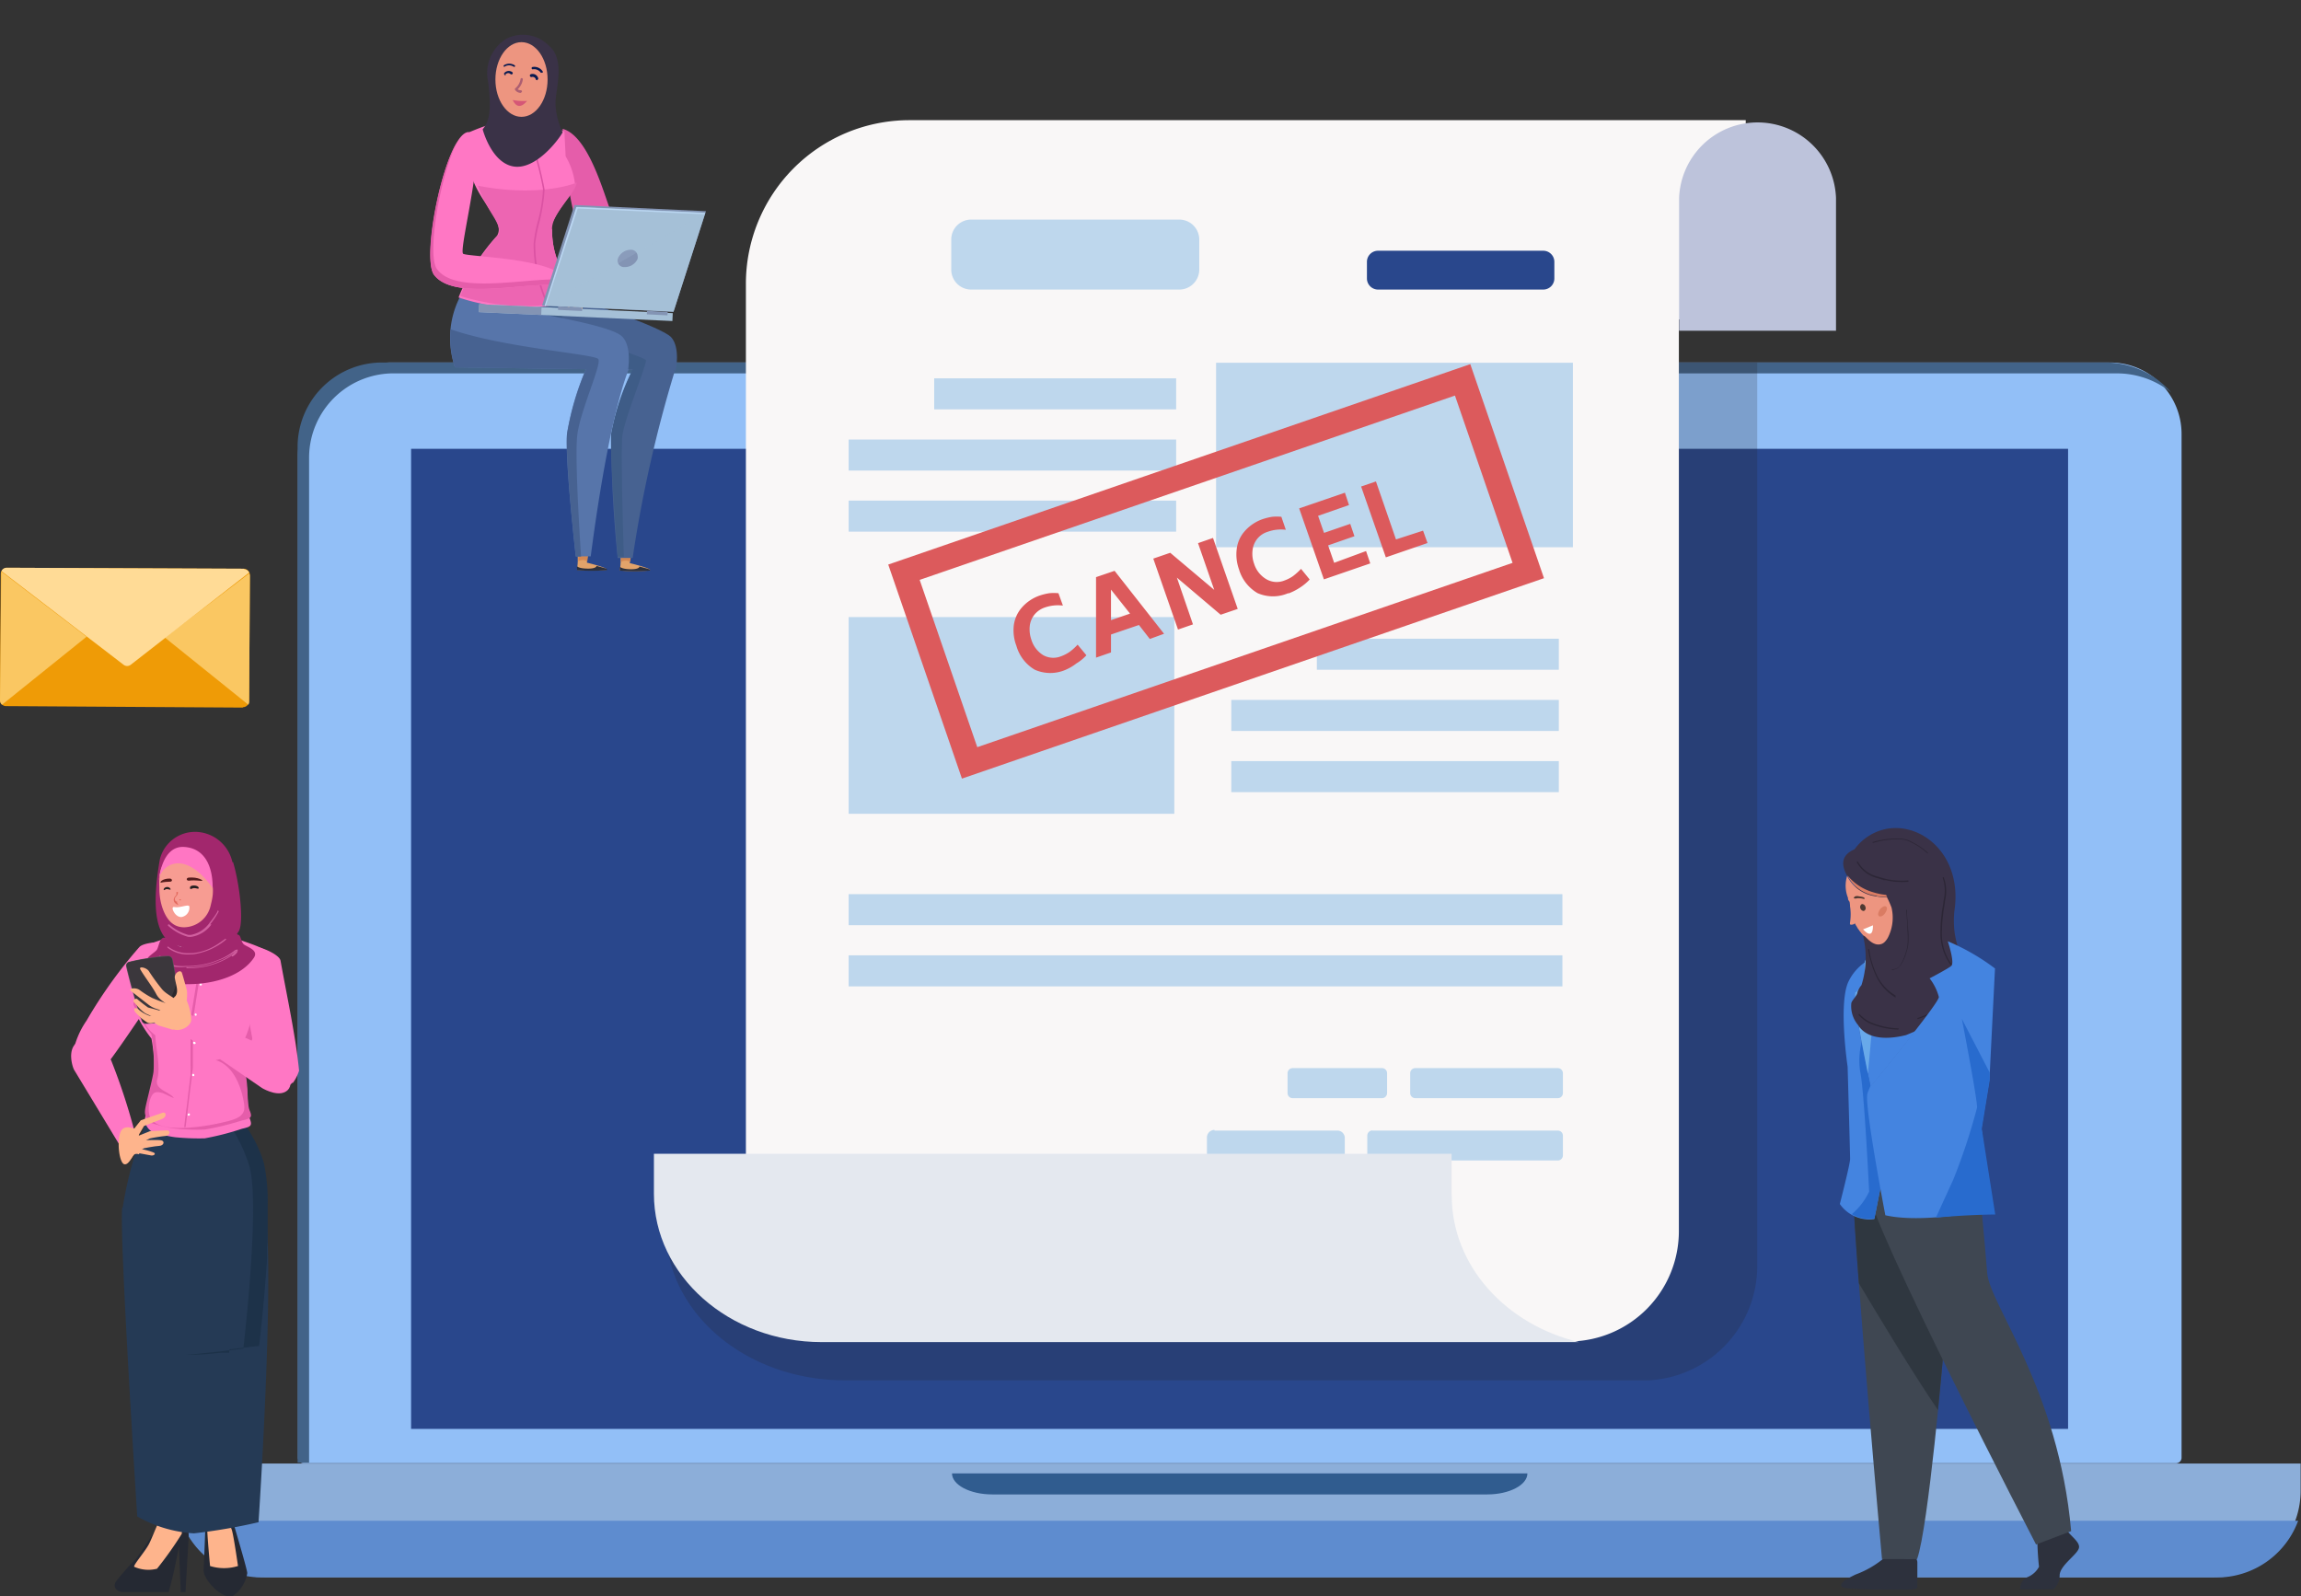
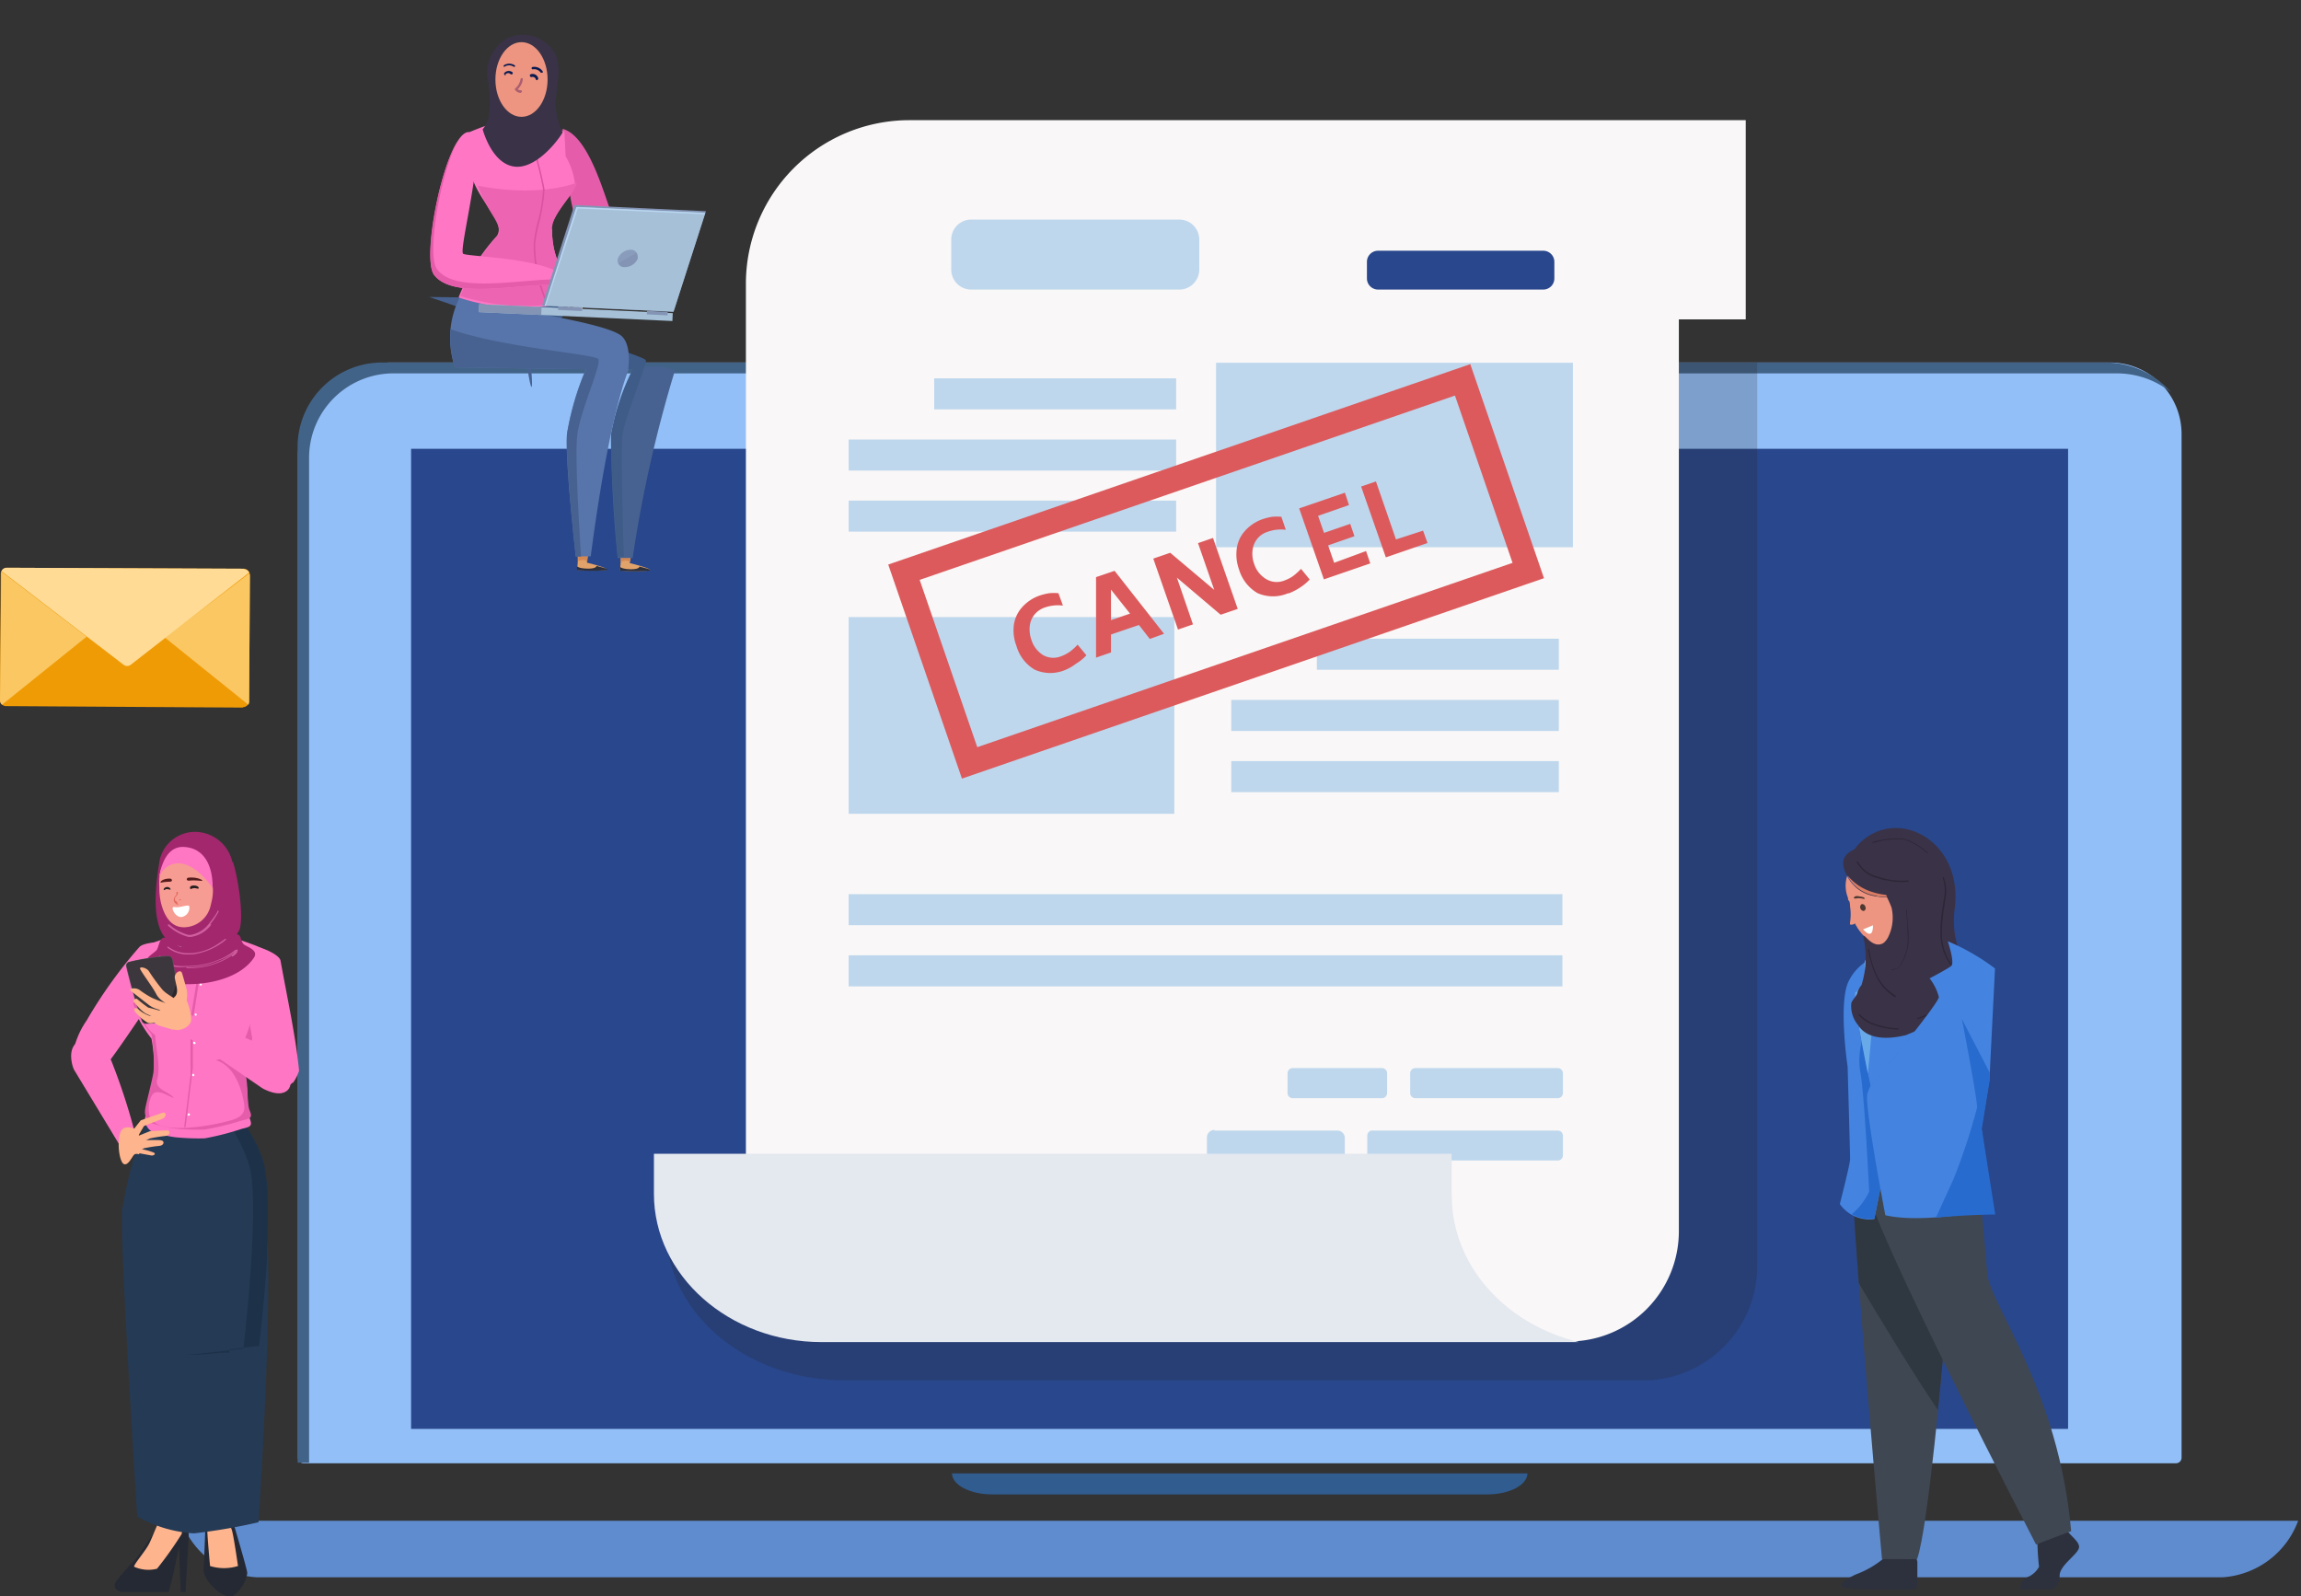
<svg xmlns="http://www.w3.org/2000/svg" id="Group_44425" data-name="Group 44425" viewBox="0 0 186.11 129.12">
  <rect x="0" y="0" width="186.11" height="129.12" fill="#333333" stroke="none" />
  <defs>
    <style>.cls-1,.cls-27{fill:none;}.cls-2{clip-path:url(#clip-path);}.cls-3{fill:#92bff7;}.cls-4{fill:#29478c;}.cls-5{fill:#426388;}.cls-6{fill:#8caed9;}.cls-7{fill:#305c8f;}.cls-8{fill:#5e8ccf;}.cls-9{opacity:0.2;}.cls-10{clip-path:url(#clip-path-2);}.cls-11{fill:#231f20;}.cls-12{fill:#f9f7f7;}.cls-13{fill:#bed7ed;}.cls-14{fill:#e4e8ef;}.cls-15{fill:#bdc3db;}.cls-16{fill:#da8642;}.cls-17{fill:#ef9b06;}.cls-18{fill:#fac762;}.cls-19{fill:#ffdb96;}.cls-20{fill:#2d313d;}.cls-21{fill:#3f4752;}.cls-22{fill:#2f3740;}.cls-23{fill:#4484e0;}.cls-24{fill:#286bce;}.cls-25{fill:#68a9ea;}.cls-26{fill:#dc5a5c;}.cls-27{stroke:#dc5a5c;stroke-width:2px;}.cls-28,.cls-64{fill:#3a3247;}.cls-29{fill:#ed9580;}.cls-30{fill:#da7c63;}.cls-31{fill:#2c2636;}.cls-32{fill:#fff;}.cls-33{fill:#4d3932;}.cls-34{fill:#feb48c;}.cls-35{fill:#252933;}.cls-36{fill:#ff77c4;}.cls-37{fill:#253a55;}.cls-38{fill:#1d3249;}.cls-39{fill:#e55daa;}.cls-40{fill:#ecf4f8;}.cls-41{fill:#a2276d;}.cls-42{fill:#d15f9f;}.cls-43{fill:#f79c92;}.cls-44{fill:#541c1c;}.cls-45{fill:#e2695d;}.cls-46{fill:#ff76c3;}.cls-47{fill:#565457;}.cls-48{fill:#3b373c;}.cls-49{fill:#2b282d;}.cls-50{fill:#fdc596;}.cls-51{fill:#e2a36a;}.cls-52{fill:#d38753;}.cls-53{fill:#476291;}.cls-54{fill:#3e5c87;}.cls-55{fill:#5775aa;}.cls-56{fill:#ed65b2;}.cls-57{fill:#db52a3;}.cls-58{fill:#f4be84;}.cls-59{fill:#8394b4;}.cls-60{fill:#a5c0d7;}.cls-61{clip-path:url(#clip-path-3);}.cls-62{fill:#bad6f2;}.cls-63{fill:#f6f7f4;}.cls-64,.cls-68{fill-rule:evenodd;}.cls-65{clip-path:url(#clip-path-4);}.cls-66{fill:#081a51;}.cls-67{fill:#ac5e71;}.cls-68{fill:#d55776;}</style>
    <clipPath id="clip-path">
      <rect class="cls-1" width="186.11" height="129.12" />
    </clipPath>
    <clipPath id="clip-path-2">
      <rect class="cls-1" x="53.88" y="29.32" width="88.26" height="82.32" />
    </clipPath>
    <clipPath id="clip-path-3">
      <rect class="cls-1" x="44.09" y="16.75" width="12.96" height="7.98" />
    </clipPath>
    <clipPath id="clip-path-4">
      <rect class="cls-1" x="40.74" y="5.14" width="3.14" height="3.43" />
    </clipPath>
  </defs>
  <g class="cls-2">
    <g id="Group_44424" data-name="Group 44424">
      <g id="Group_44423" data-name="Group 44423">
        <g id="Group_44640" data-name="Group 44640">
          <path id="Path_587384" data-name="Path 587384" class="cls-3" d="M170.67,29.32h-139a7.57,7.57,0,0,0-7.57,7.58v81a.45.45,0,0,0,.45.45H176a.45.45,0,0,0,.45-.45h0V35.1a5.78,5.78,0,0,0-5.78-5.78h0" />
          <rect id="Rectangle_21553" data-name="Rectangle 21553" class="cls-4" x="33.25" y="36.3" width="134.02" height="79.27" />
          <path id="Path_587385" data-name="Path 587385" class="cls-5" d="M25,36.91a6.83,6.83,0,0,1,7-6.71H171.18a7,7,0,0,1,4.44,1.55,7.05,7.05,0,0,0-5.35-2.43H31A6.84,6.84,0,0,0,24.07,36v82.3H25Z" />
-           <path id="Path_587386" data-name="Path 587386" class="cls-6" d="M14.42,118.4v2.22a7,7,0,0,0,7,6.95H179.08a7,7,0,0,0,7-7v-2.2H14.48a.06.06,0,0,0-.06.06h0" />
          <path id="Path_587387" data-name="Path 587387" class="cls-7" d="M123.53,119.17H77c0,.93,1.46,1.7,3.25,1.7h40.05c1.79,0,3.24-.77,3.24-1.7" />
          <path id="Path_587388" data-name="Path 587388" class="cls-8" d="M14.65,123a6.92,6.92,0,0,0,6.07,4.57l.29,0h158.5l.29,0a7,7,0,0,0,6.08-4.57Z" />
          <g id="Group_44415" data-name="Group 44415" class="cls-9">
            <g id="Group_44414" data-name="Group 44414">
              <g class="cls-10">
                <g id="Group_44413" data-name="Group 44413">
                  <path id="Path_587389" data-name="Path 587389" class="cls-11" d="M68.32,111.64h65.22l-.12,0a9.27,9.27,0,0,0,8.71-9.14V29.32H61.8V96.13H53.88v3.3c0,6.74,6.46,12.21,14.44,12.21" />
                </g>
              </g>
            </g>
          </g>
          <path id="Path_587390" data-name="Path 587390" class="cls-12" d="M141.2,9.72H73.47A13.23,13.23,0,0,0,60.33,23V97a11.44,11.44,0,0,0,11.36,11.5h55.23a8.92,8.92,0,0,0,8.87-9V25.83h5.41Z" />
          <rect id="Rectangle_21555" data-name="Rectangle 21555" class="cls-13" x="98.36" y="29.34" width="28.86" height="14.92" />
          <rect id="Rectangle_21556" data-name="Rectangle 21556" class="cls-13" x="68.64" y="49.91" width="26.34" height="15.91" />
          <rect id="Rectangle_21557" data-name="Rectangle 21557" class="cls-13" x="75.56" y="30.6" width="19.57" height="2.51" />
          <rect id="Rectangle_21558" data-name="Rectangle 21558" class="cls-13" x="68.64" y="35.55" width="26.49" height="2.51" />
          <rect id="Rectangle_21559" data-name="Rectangle 21559" class="cls-13" x="68.64" y="40.49" width="26.49" height="2.51" />
          <rect id="Rectangle_21560" data-name="Rectangle 21560" class="cls-13" x="106.51" y="51.66" width="19.57" height="2.51" />
          <rect id="Rectangle_21561" data-name="Rectangle 21561" class="cls-13" x="99.59" y="56.61" width="26.49" height="2.51" />
          <rect id="Rectangle_21562" data-name="Rectangle 21562" class="cls-13" x="99.59" y="61.56" width="26.49" height="2.51" />
          <rect id="Rectangle_21563" data-name="Rectangle 21563" class="cls-13" x="68.64" y="72.32" width="57.73" height="2.51" />
          <rect id="Rectangle_21564" data-name="Rectangle 21564" class="cls-13" x="68.64" y="77.27" width="57.73" height="2.51" />
          <path id="Path_587391" data-name="Path 587391" class="cls-13" d="M114.48,86.39H126a.41.41,0,0,1,.41.42h0V88.4a.41.41,0,0,1-.41.42H114.48a.41.41,0,0,1-.42-.41h0V86.81a.41.41,0,0,1,.41-.42h0" />
          <path id="Path_587392" data-name="Path 587392" class="cls-13" d="M104.56,86.39h7.22a.41.41,0,0,1,.41.42v1.6a.41.41,0,0,1-.41.41h-7.22a.41.41,0,0,1-.42-.41h0v-1.6a.42.42,0,0,1,.41-.42h0" />
          <path id="Path_587393" data-name="Path 587393" class="cls-13" d="M111,91.44h15a.41.41,0,0,1,.41.41h0v1.59a.41.41,0,0,1-.41.42H111a.41.41,0,0,1-.41-.42h0V91.85a.42.42,0,0,1,.42-.42h0" />
          <path id="Path_587394" data-name="Path 587394" class="cls-13" d="M98.23,91.44h9.93a.6.6,0,0,1,.61.6h0v1.21a.61.61,0,0,1-.61.61H98.23a.61.61,0,0,1-.61-.61h0V92a.61.61,0,0,1,.61-.61h0" />
          <path id="Path_587395" data-name="Path 587395" class="cls-14" d="M117.41,96.64V93.32H52.89v3.23c0,6.6,6.07,12,13.56,12h61.27c-5.93-1.41-10.3-6.18-10.3-11.86" />
-           <path id="Path_587396" data-name="Path 587396" class="cls-15" d="M148.5,16a6.35,6.35,0,0,0-12.69,0V26.75H148.5Z" />
          <path id="Path_587397" data-name="Path 587397" class="cls-4" d="M124.82,23.42H111.46a.9.9,0,0,1-.9-.9h0V21.18a.9.9,0,0,1,.9-.9h13.36a.9.9,0,0,1,.9.9h0v1.34a.9.9,0,0,1-.9.9h0" />
          <path id="Path_587398" data-name="Path 587398" class="cls-13" d="M95.41,23.42H78.55a1.61,1.61,0,0,1-1.61-1.61h0V19.37a1.61,1.61,0,0,1,1.61-1.61H95.41A1.62,1.62,0,0,1,97,19.37h0v2.44a1.62,1.62,0,0,1-1.62,1.61h0" />
          <path id="Path_587408" data-name="Path 587408" class="cls-16" d="M6.86,51.39l.54.43,2.74,2,2.86-2,.34-.42,2.12,1.65-4.94,2.75L5.67,52.29Z" />
          <path id="Path_587409" data-name="Path 587409" class="cls-17" d="M19.65,57.23.49,57.11a.49.49,0,0,1-.49-.5l.06-10.2a.5.5,0,0,1,.5-.49L19.72,46a.51.51,0,0,1,.49.5l-.06,10.2a.51.51,0,0,1-.5.5" />
          <path id="Path_587410" data-name="Path 587410" class="cls-18" d="M.1,46.22l0,.11s0,.06,0,.08L0,56.61A.51.51,0,0,0,.16,57L7,51.5Z" />
          <path id="Path_587411" data-name="Path 587411" class="cls-18" d="M13.34,51.57,20.09,57a.51.51,0,0,0,.06-.21l.06-10.2a.54.54,0,0,0-.05-.21h0Z" />
          <path id="Path_587412" data-name="Path 587412" class="cls-19" d="M19.75,46,.54,45.92a.48.48,0,0,0-.42.27L10,53.77a.47.47,0,0,0,.57,0l9.58-7.46a.47.47,0,0,0-.4-.27" />
          <path id="Path_587413" data-name="Path 587413" class="cls-20" d="M164.77,123.93s0,1.47.15,2.79a1.84,1.84,0,0,1-.91.83,1,1,0,0,0-.61,1h2.69a1.57,1.57,0,0,0,.5-1.17c.06-.84,1.57-1.72,1.57-2.26s-.91-1-1.21-1.71-2.18.54-2.18.54" />
          <path id="Path_587414" data-name="Path 587414" class="cls-20" d="M154.92,126c.08,0,.16.26.16.35v2s.22.23-1.1.23-4.82,0-5-.23,0-.47,1.1-1a7.75,7.75,0,0,0,2.4-1.41s.74,0,1.37,0c0,0-.17.18,1.11.08" />
          <path id="Path_587415" data-name="Path 587415" class="cls-21" d="M152.22,126.1s-2.22-24.6-2.33-29.9h1.22s6,11.28,6.08,13.24c0,0-1.22,14.11-2.13,16.66Z" />
          <path id="Path_587416" data-name="Path 587416" class="cls-22" d="M149.89,96.21c0,1.42.21,4.23.46,7.58,1.54,2.59,4.43,7.38,6.4,10.26.26-2.62.43-4.61.43-4.61-.09-2-6.07-13.23-6.07-13.23Z" />
          <path id="Path_587417" data-name="Path 587417" class="cls-21" d="M160.12,96.21s.41,4.21.61,6.76,5.78,9.41,6.79,20.87l-2.84,1.08s-13.57-26.17-13.57-28.71Z" />
          <path id="Path_587425" data-name="Path 587425" class="cls-23" d="M157.55,76.18s.58,1.78.27,2-1.75,1-1.75,1a4.12,4.12,0,0,1,.75,1.51c0,.52-5.53,7.22-5.53,7.22s-1.54-7.25-1.2-7.6.93-1,.93-1-.48-1.44,0-1.78a7.93,7.93,0,0,1,1.89-.69l.65.55,3.3-1.75Z" />
          <path id="Path_587426" data-name="Path 587426" class="cls-23" d="M149.64,93.7c0-.41-.2-7.42-.2-7.42s-.76-5.09.06-6.87a4,4,0,0,1,1.33-1.57,3.68,3.68,0,0,0,.18,1.47l-.92,1c-.34.34,1.2,7.6,1.2,7.6l.79,8.25-.48,2.44a2.9,2.9,0,0,1-2.79-1.22s.83-3.22.83-3.63" />
          <path id="Path_587427" data-name="Path 587427" class="cls-24" d="M151.18,96.38s-.4-8.3-.73-9.74a5.87,5.87,0,0,1,.13-2.36c.34,1.83.72,3.58.72,3.58l.79,8.26-.48,2.43a2.72,2.72,0,0,1-1.83-.35,5.42,5.42,0,0,0,1.4-1.82" />
          <path id="Path_587431" data-name="Path 587431" class="cls-25" d="M150.09,80.27l.93-1s-.49-1.44,0-1.78a3.66,3.66,0,0,1,.83-.38c0,1.68-.77,9.72-.77,9.72-.41-2-1.25-6.33-1-6.59" />
          <g id="Group_44429" data-name="Group 44429">
            <path id="Path_589809" data-name="Path 589809" class="cls-26" d="M86.2,54.17a3.11,3.11,0,0,1-2.5,0,3.27,3.27,0,0,1-1.49-1.93A3.52,3.52,0,0,1,82,50.57a2.71,2.71,0,0,1,.63-1.41,3.4,3.4,0,0,1,1.49-1,4.7,4.7,0,0,1,.74-.18,3.76,3.76,0,0,1,.75,0l.36,1a3.23,3.23,0,0,0-1.45.15,1.85,1.85,0,0,0-.85.58,1.8,1.8,0,0,0-.38.91,2.52,2.52,0,0,0,.12,1.09,2.24,2.24,0,0,0,.95,1.27,1.67,1.67,0,0,0,1.46.1,3.09,3.09,0,0,0,.7-.36,4.41,4.41,0,0,0,.64-.58l.71.86a3.66,3.66,0,0,1-.81.66A4,4,0,0,1,86.2,54.17Zm5.92-3.62-2.26.77v1.45l-1.21.42,0-6.51,1.5-.51,4,5.09L93,51.68Zm-.72-.92-1.54-1.94v2.47Zm6.71-6.12,2,5.74-1.38.47-3.54-3,1.3,3.78-1.21.42-2-5.74,1.37-.47,3.56,3L96.9,43.93Zm6.1,4.46a3.11,3.11,0,0,1-2.5,0,3.29,3.29,0,0,1-1.5-1.93,3.52,3.52,0,0,1-.18-1.64,2.62,2.62,0,0,1,.63-1.42,3.41,3.41,0,0,1,1.49-1,4.7,4.7,0,0,1,.74-.18,3.76,3.76,0,0,1,.75,0l.36,1.05a3.16,3.16,0,0,0-1.46.16,1.72,1.72,0,0,0-.85.57,1.79,1.79,0,0,0-.38.92,2.35,2.35,0,0,0,.12,1.08,2.22,2.22,0,0,0,1,1.27,1.67,1.67,0,0,0,1.46.1,2.9,2.9,0,0,0,.7-.36,5.07,5.07,0,0,0,.64-.58l.7.86a4,4,0,0,1-.81.67A4.69,4.69,0,0,1,104.21,48Zm6.28-3.4.34,1-3.75,1.29-2-5.74,3.7-1.27.33,1-2.5.87.48,1.38,2.12-.73.34,1-2.13.74.49,1.41Zm4.61-1.65.36,1-3.37,1.16-2-5.73,1.2-.41,1.62,4.69Z" />
            <g id="Rectangle_21607" data-name="Rectangle 21607">
              <rect class="cls-1" x="73.47" y="37.06" width="49.79" height="18.31" transform="translate(-9.69 34.54) rotate(-19)" />
              <rect class="cls-27" x="74.47" y="38.06" width="47.79" height="16.31" transform="translate(-9.69 34.54) rotate(-19)" />
            </g>
          </g>
          <g id="Group_44640-2" data-name="Group 44640-2">
            <path id="Path_588097" data-name="Path 588097" class="cls-28" d="M149.42,70.82h0c1.73,1.78,1.22,4.68,1.23,4.73a7.35,7.35,0,0,1-.09,4.13,1.74,1.74,0,0,0-.32.56c0,.26-.44.64-.5.89a2.36,2.36,0,0,0,.54,1.77c.84,1.35,2.81,1.09,3.88.82a19.08,19.08,0,0,0,2.41-1.16c1.48-.63,2.79-.43,3-1.5.37-2.82-1.84-3.58-1.5-7.34.69-4.46-2.54-7.22-5.49-6.68A4.19,4.19,0,0,0,150,68.69c-1.09.47-1.09,1.26-.61,2.13" />
            <path id="Path_588098" data-name="Path 588098" class="cls-29" d="M150.77,75.68l.12.1c.32.33.75.73,1.25.58a.46.46,0,0,0,.16-.07l.08-.05a1.48,1.48,0,0,0,.31-.39l0,0a3.54,3.54,0,0,0,.3-2.45,7.75,7.75,0,0,0-.37-.83,3.53,3.53,0,0,1-.86-.07,3,3,0,0,1-2.36-1.65,2.63,2.63,0,0,0,.07,1.77c0,.08,0,.16.08.25s.06.2.08.3a.3.3,0,0,1,0,.1,4.2,4.2,0,0,1,0,1.37v.1c0,.08.28.07.4-.06a1.56,1.56,0,0,0,.16.28l.05.1.13.18a.85.85,0,0,0,.11.14,1.56,1.56,0,0,0,.16.2.8.8,0,0,0,.13.13" />
            <path id="Path_588099" data-name="Path 588099" class="cls-30" d="M151.78,72.48a4.15,4.15,0,0,0,.86.06l-.09-.16a5.47,5.47,0,0,1-1-.2,4.21,4.21,0,0,1-2.13-1.38l0,0a3,3,0,0,0,2.36,1.65" />
            <path id="Path_588100" data-name="Path 588100" class="cls-31" d="M152.35,71.17a4,4,0,0,1-.46-.14,2.58,2.58,0,0,1-1.69-1.26.07.07,0,0,1,0-.08.06.06,0,0,1,.07,0h0a2.46,2.46,0,0,0,1.62,1.21c.24.08.45.14.66.19a5.77,5.77,0,0,0,1.76.12.06.06,0,0,1,.06.05.06.06,0,0,1-.05.06h0a5.74,5.74,0,0,1-1.8-.13l-.2,0" />
            <path id="Path_588101" data-name="Path 588101" class="cls-31" d="M157.74,78l0,0a4.29,4.29,0,0,1-.79-2.57,12.24,12.24,0,0,1,.21-2.25l.06-.43a3.25,3.25,0,0,0-.09-1.75.05.05,0,1,1,.1,0,3.24,3.24,0,0,1,.1,1.8l-.06.44a13.91,13.91,0,0,0-.21,2.23,4.27,4.27,0,0,0,.77,2.5.06.06,0,0,1,0,.08h0" />
            <path id="Path_588102" data-name="Path 588102" class="cls-31" d="M155.87,69h0a5,5,0,0,0-1.24-.84,2.28,2.28,0,0,0-.45-.2,2.54,2.54,0,0,0-.82-.08,7.21,7.21,0,0,0-1.85.29.06.06,0,0,1-.06-.06s0,0,0,0a7,7,0,0,1,1.87-.29,2.76,2.76,0,0,1,.86.08,2.06,2.06,0,0,1,.48.21,5.37,5.37,0,0,1,1.26.85.06.06,0,0,1,0,.08h0l0,0" />
            <path id="Path_588103" data-name="Path 588103" class="cls-31" d="M153.52,83.27s0,0,0,0a6.12,6.12,0,0,1-2.38-.54,3,3,0,0,1-.8-.62.06.06,0,0,1,0-.08.05.05,0,0,1,.08,0h0a2.92,2.92,0,0,0,.77.6,6.1,6.1,0,0,0,2.33.54.06.06,0,0,1,.06.06s0,0,0,0" />
            <path id="Path_588104" data-name="Path 588104" class="cls-31" d="M153.07,78.46h0s-.06,0-.05-.07a0,0,0,0,1,.06,0,.68.68,0,0,0,.59-.3,3.13,3.13,0,0,0,.38-.78,4.53,4.53,0,0,0,.23-.82,7,7,0,0,0,0-1.21c0-.53-.06-1.08-.1-1.61,0,0,0-.06,0-.07a.06.06,0,0,1,.06,0h0c0,.53.07,1.08.1,1.61a7.32,7.32,0,0,1,0,1.24,4.74,4.74,0,0,1-.23.84,2.64,2.64,0,0,1-.41.8.8.8,0,0,1-.63.35" />
            <path id="Path_588105" data-name="Path 588105" class="cls-31" d="M159,79.32s0,0,0,0a.06.06,0,0,0-.08,0,.05.05,0,0,0,0,.08.68.68,0,0,1,0,.65,3,3,0,0,1-.55.67,4.86,4.86,0,0,1-.66.54,7.32,7.32,0,0,1-1.1.51l-1.51.57s-.05,0,0,.07a.05.05,0,0,0,.07,0h0c.5-.18,1-.37,1.52-.57a6,6,0,0,0,1.12-.52,4.43,4.43,0,0,0,.68-.55A3.23,3.23,0,0,0,159,80a.83.83,0,0,0,.06-.72" />
            <path id="Path_588106" data-name="Path 588106" class="cls-31" d="M153.33,80.69h0A3.89,3.89,0,0,1,151.77,79a7.57,7.57,0,0,1-.66-2.17.07.07,0,0,1,0-.07s.07,0,.07,0h0a7.34,7.34,0,0,0,.64,2.14,3.8,3.8,0,0,0,1.49,1.61.07.07,0,0,1,0,.08.05.05,0,0,1,0,0" />
            <path id="Path_588107" data-name="Path 588107" class="cls-32" d="M150.73,75.15l.76-.31s0,0,0,0c0,.25,0,1.19-.8.33,0,0,0,0,0,0" />
            <path id="Path_588108" data-name="Path 588108" class="cls-33" d="M150.33,72.49a.48.48,0,0,0-.24,0,.19.19,0,0,0-.15.16.42.42,0,0,0,.27,0,1.65,1.65,0,0,1,.58.07c.12-.18-.34-.2-.46-.23" />
            <path id="Path_588109" data-name="Path 588109" class="cls-33" d="M150.88,73.35a.25.25,0,0,1-.13.33c-.11,0-.23-.07-.28-.22a.27.27,0,0,1,.13-.34c.11,0,.24.07.28.23" />
-             <path id="Path_588110" data-name="Path 588110" class="cls-30" d="M152.47,73.86c-.15.22-.37.32-.49.24s-.08-.33.07-.54.38-.32.5-.24.08.33-.08.54" />
          </g>
          <path id="Path_587432" data-name="Path 587432" class="cls-23" d="M151.29,87.86h0s5.53-6.7,5.53-7.22a4.12,4.12,0,0,0-.75-1.51s1.44-.75,1.75-1-.28-2-.28-2a17.71,17.71,0,0,1,3.82,2.2l-.45,9-.65,3.92.86,6.58s-5.53,1.18-8.63.46c0,0-1.75-9.12-1.44-9.85,0-.08.12-.31.24-.63" />
          <path id="Path_587433" data-name="Path 587433" class="cls-24" d="M156.58,98.48l1.4-3.06a48.67,48.67,0,0,0,1.93-5.84c0-.83-1.23-7.17-1.23-7.17l2.25,4.34,0,.63-.64,3.92,1.09,6.93s-2,0-4.77.25" />
          <path id="Path_587445" data-name="Path 587445" class="cls-34" d="M14.3,76.19c-.06.82,1.22,1.42,1.91,1.47s1.92-.38,2-1.2-.82-.74-1.9-.81-1.93-.28-2,.54" />
          <path id="Path_587446" data-name="Path 587446" class="cls-34" d="M15.76,77.85l.7,0c.75,0,1.17-.92,1.22-1.67l.17-2.38a1.37,1.37,0,0,0-2.73-.25v.06L15,76c-.06.75,0,1.78.8,1.83" />
          <path id="Path_587456" data-name="Path 587456" class="cls-35" d="M18,122.54s.69,0,1,1.06,1,3.4,1,3.64a2.81,2.81,0,0,1-1.13,1.82c-.85.41-2.44-1.32-2.4-2.06.05-1.1.12-2.89.15-3.8s1.11-.75,1.41-.66" />
          <path id="Path_587457" data-name="Path 587457" class="cls-34" d="M16.34,109.61c.8,0,2-.17,2.92-.28a14.71,14.71,0,0,1,1.11,3.42c.18,1.6-1.53,8.42-1.81,10.6a1.52,1.52,0,0,1,.23.54c.15.61.46,2.77.46,2.77a3.79,3.79,0,0,1-2.26,0s-.24-2.51-.24-3.27a.39.39,0,0,1,.17-.33c0-2-.16-8.27-.18-8.81s-.24-2.81-.41-4.63" />
          <path id="Path_587458" data-name="Path 587458" class="cls-35" d="M11,126.09c.27-.36,2.24-3.32,2.24-3.32s1.48-.21,1.65,0a3.08,3.08,0,0,1,.37,1.57L15,128.77h-.38l-.15-3.72a36.92,36.92,0,0,1-.83,3.72H10c-.54,0-.89-.38-.64-.83A18.39,18.39,0,0,1,11,126.09" />
          <path id="Path_587459" data-name="Path 587459" class="cls-34" d="M12.87,122.92c-.14-2.48-.57-10.43-.59-11,0-.35,0-1.67,0-2.77a15.59,15.59,0,0,0,3,.46,19.52,19.52,0,0,1,.59,2.73c.18,1.56-.75,8.36-1.07,10.79l-.1.93a29.52,29.52,0,0,1-2,2.82,2.81,2.81,0,0,1-1.85-.16c-.06-.17,1-1.36,1.25-1.94.21-.42.52-1.27.84-1.89" />
          <path id="Path_587460" data-name="Path 587460" class="cls-36" d="M5.84,85.28c.1.47,1.76,1.89,2.66,1C10.14,84.16,12,81.14,13.66,79a5.92,5.92,0,0,0,.07-2.6c-.07-.3-2.05-.25-2.46.2A37.86,37.86,0,0,0,7,82.55a6.82,6.82,0,0,0-1.12,2.73" />
          <path id="Path_587461" data-name="Path 587461" class="cls-37" d="M9.92,97.69a32.91,32.91,0,0,1,2-7.16,1,1,0,0,0,.31.46l.5.26a2.27,2.27,0,0,0,1.11.46l.28.06a9.63,9.63,0,0,0,2.4.15c.83,0,2.19-1,3-1.29h0a34.29,34.29,0,0,1,1.9,6.72c.85,5.68-.51,25.77-.51,25.77a46.47,46.47,0,0,1-5.23.9,10.56,10.56,0,0,1-4.58-1.37s-1.48-23-1.21-25" />
          <path id="Path_587462" data-name="Path 587462" class="cls-38" d="M18.54,109.41l-.4,0-.27,0c-.87.09-1.71.16-2.15.16h-.36l-.34,0h0c1.58-.1,4.66-.49,4.66-.49s1.36-11.47.51-14.7a13,13,0,0,0-1.7-3.54c.4-.12.77-.23,1.07-.3h0c.16.23.34.5.51.8l0,0,.26.43v0l.26.46,0,0c.08.15.16.31.23.47l0,0c.07.17.15.33.22.5v0a4.68,4.68,0,0,1,.18.48l0,0c.06.17.11.34.15.5h0a15.39,15.39,0,0,1,.28,3.38h0c0,.76,0,1.57,0,2.4,0,.3,0,.61-.05.91v0l0,.59,0,.33c-.23,3.64-.64,7.07-.64,7.07l-2.41.28" />
          <path id="Path_587463" data-name="Path 587463" class="cls-36" d="M19.89,87.47c.21,1,.08,2.4.31,3s.08.66-.64.83a22,22,0,0,1-3,.77,19.26,19.26,0,0,1-2.4-.09,9.33,9.33,0,0,1-1.89-.47,1.13,1.13,0,0,1-.54-1c0-.3.57-2.44.68-3.24A11.74,11.74,0,0,0,12.25,84a9.83,9.83,0,0,1-1.45-2.51c.2-1.78,1.2-3.86,1.31-5.15l2.48-.86S15.26,78,16.16,78s1.9-2.57,1.9-2.57c1,.6,2.48.86,3.46,1.46.11,1.3,0,3,0,4.2s-2,4.36-1.61,6.34" />
          <path id="Path_587464" data-name="Path 587464" class="cls-39" d="M12.56,83.67c0,1,.46,2.58.16,3.62-.25.85,1,1,1.34,1.52-.45-.14-1-.59-1.5-.45s-.73,1.66-.32,2.18c.9,1.18,4.43.57,5.87.22,1-.23,1.72-.48,1.65-1.3s-.61-3.25-2.33-3.72c2.87-.43,2.77-3.4,3.38-5.52a3.82,3.82,0,0,1,.74-1.3c0,.7-.05,1.39-.05,2,0,1.14-2,4.16-1.62,6.05.21,1,.08,2.29.32,2.86s.07.64-.65.8a21.87,21.87,0,0,1-3,.73,17.5,17.5,0,0,1-2.4-.08,10.39,10.39,0,0,1-1.89-.45,1,1,0,0,1-.53-1c0-.29.56-2.33.68-3.1a10.67,10.67,0,0,0-.17-3.09,9.66,9.66,0,0,1-1.45-2.4,9.68,9.68,0,0,1,.33-1.51c.15,1.52.08,3,1.44,4" />
          <path id="Path_587465" data-name="Path 587465" class="cls-32" d="M16.14,79.62s0,.09.09.09a.09.09,0,0,0,.1-.08.1.1,0,0,0-.09-.1h0a.08.08,0,0,0-.09.08h0" />
          <path id="Path_587466" data-name="Path 587466" class="cls-32" d="M15.75,82.06a.11.11,0,0,0,.09.1.1.1,0,0,0,0-.19h0a.1.1,0,0,0-.1.09h0" />
          <path id="Path_587467" data-name="Path 587467" class="cls-32" d="M15.61,84.34a.1.1,0,0,0,.09.1.1.1,0,1,0,0-.19h0a.09.09,0,0,0-.09.09h0" />
          <path id="Path_587468" data-name="Path 587468" class="cls-32" d="M15.53,86.94a.1.1,0,0,0,.09.1.09.09,0,0,0,.1-.09.09.09,0,0,0-.09-.09h0a.08.08,0,0,0-.1.08h0" />
          <path id="Path_587469" data-name="Path 587469" class="cls-32" d="M15.18,90.14a.08.08,0,0,0,.08.1.09.09,0,0,0,.1-.09.09.09,0,0,0-.08-.1h0a.09.09,0,0,0-.09.09" />
          <path id="Path_587470" data-name="Path 587470" class="cls-39" d="M16.11,78.07l-.12.77c-.09.54-.17,1.09-.26,1.63s-.16,1-.25,1.52c0,.14,0,.28-.07.41a2.43,2.43,0,0,0,0,.38c0,.55,0,1.09,0,1.64s0,1.14,0,1.71a3.7,3.7,0,0,1,0,.47c0,.12,0,.24,0,.36l-.18,1.45q-.09.86-.21,1.71l-.12,1v0c0,.07.11.07.12,0l.09-.74.2-1.62c.06-.53.13-1.07.2-1.61,0-.27.08-.55.09-.83,0-.51,0-1,0-1.52s0-1.18,0-1.78a5.15,5.15,0,0,1,0-.56c0-.09,0-.19.05-.29.08-.45.15-.9.22-1.35l.27-1.69c.06-.36.11-.71.17-1.07V78.1c0-.07-.1-.1-.11,0" />
          <path id="Path_587471" data-name="Path 587471" class="cls-40" d="M14.93,75.31s.33,2.23,1.11,2.6a7,7,0,0,0-1,0c-.09.09-.79,1-.79,1s-.16-2.81-.16-3.07.43-.48.87-.59" />
          <path id="Path_587472" data-name="Path 587472" class="cls-40" d="M17.79,75.35s-1,2.44-1.84,2.55c0,0,1.07.07,1.2.24s.57,1,.57,1,1.08-3.1,1.08-3.35-1-.45-1-.45" />
          <path id="Path_587473" data-name="Path 587473" class="cls-36" d="M23.68,87.55a2.07,2.07,0,0,1-2.55.27c-.51-2.6-1.17-6.32-1.67-8.89a5.73,5.73,0,0,1,.9-2.33c.2-.25,2.22.51,2.33,1.1.58,3.2,1.23,6.14,1.5,8.9a3.49,3.49,0,0,1-.51,1" />
          <g id="Group_43944" data-name="Group 43944">
            <path id="Path_585134" data-name="Path 585134" class="cls-41" d="M18.8,69.74A3.12,3.12,0,0,0,16,67.29a2.93,2.93,0,0,0-3.07,2.21c-.52,3-.71,6.44,1.46,7,.92.24,2.92,1.64,4.9-1.14.46-.66.1-3.87-.44-5.63" />
            <path id="Path_585135" data-name="Path 585135" class="cls-42" d="M17,74.76a6.44,6.44,0,0,0,.67-1,.07.07,0,0,0,0-.09.08.08,0,0,0-.09,0,.46.46,0,0,1,0,.08l-.13.21a7.79,7.79,0,0,1-.48.65,2.38,2.38,0,0,1-1.51,1,1.06,1.06,0,0,1-.25,0,3.8,3.8,0,0,1-1.51-.83l0,0h0a.08.08,0,0,0-.1,0,.07.07,0,0,0,0,.1,4,4,0,0,0,1.61.89.88.88,0,0,0,.28,0,2.49,2.49,0,0,0,1.61-1" />
            <path id="Path_585136" data-name="Path 585136" class="cls-43" d="M17.05,73.18A2.24,2.24,0,0,1,14.91,75c-.5,0-1.3-.15-1.79-1.62a5,5,0,0,1-.23-1.59c-.08-2,.43-2.22,2-2.85,3,1.51,2.3,3.62,2.17,4.21" />
            <path id="Path_585137" data-name="Path 585137" class="cls-32" d="M15.31,73.3c-.07-.13-.41,0-.81.06s-.46-.07-.53.06.24.78.71.75a.76.76,0,0,0,.63-.87h0" />
            <path id="Path_585138" data-name="Path 585138" class="cls-44" d="M13,71.39c.1,0,.15-.06.76-.08.22,0,.19-.27-.06-.25-.54,0-.8.28-.7.33" />
            <path id="Path_585139" data-name="Path 585139" class="cls-11" d="M16.07,71.83c0,.11-.17,0-.36,0s-.32.17-.34,0,.14-.21.33-.21.36.08.37.19" />
            <path id="Path_585140" data-name="Path 585140" class="cls-11" d="M13.8,71.91c0,.11-.14,0-.3,0s-.25.16-.26.05.11-.21.26-.22.29.08.3.2" />
            <path id="Path_585141" data-name="Path 585141" class="cls-44" d="M16.39,71.23c-.09.06-.52-.08-1.12,0-.22,0-.22-.23,0-.25.75-.06,1.19.23,1.09.28" />
            <path id="Path_585142" data-name="Path 585142" class="cls-45" d="M14.47,72.78s.15-.11.16,0-.16,0-.16,0" />
            <path id="Path_585143" data-name="Path 585143" class="cls-45" d="M14.31,73a.07.07,0,0,0,0-.09h0l0,0-.07,0a.23.23,0,0,1-.1-.19.27.27,0,0,1,.06-.17l.12-.14a.41.41,0,0,0,.07-.26.11.11,0,0,0,0,0,.05.05,0,0,0-.07,0,.06.06,0,0,0-.06.07v0a.23.23,0,0,1,0,.16l-.12.15a.43.43,0,0,0-.09.26.35.35,0,0,0,.15.28.42.42,0,0,0,.14.09.07.07,0,0,0,.08,0" />
            <path id="Path_585144" data-name="Path 585144" class="cls-46" d="M12.85,71.11a1.6,1.6,0,0,1,1.48-1.28c1.55-.07,2.86,2,2.86,2s.22-3.2-2.33-3.33c-1.8-.08-2,2.65-2,2.65" />
            <path id="Path_585145" data-name="Path 585145" class="cls-41" d="M19.22,75.53a2.53,2.53,0,0,0-1.57.49,4.21,4.21,0,0,1-3.08.54c-.65-.29-1.14-.76-1.34-.72-.35.08-.39.79-.56,1s-.8.57-.75.76a3.43,3.43,0,0,0,3.29,2c2.19,0,4.36-.7,5.32-2.13.43-.64-.58-.88-.82-1.1s-.23-.83-.49-.76" />
            <path id="Path_585146" data-name="Path 585146" class="cls-42" d="M18.28,76s0,0,0-.06h0a.06.06,0,0,0-.08,0l-.06.05-.17.12c-.19.14-.39.27-.59.39a4.3,4.3,0,0,1-1.81.59h-.17a2.68,2.68,0,0,1-1.78-.51h0a.05.05,0,0,0-.08,0s0,0,0,.06h0a2.65,2.65,0,0,0,1.86.55h.18A5.28,5.28,0,0,0,18.28,76" />
            <path id="Path_585147" data-name="Path 585147" class="cls-42" d="M18.8,77.37a1.35,1.35,0,0,0,.32-.26.37.37,0,0,0,.1-.23.11.11,0,0,0,0-.07.09.09,0,0,0-.08,0,.36.36,0,0,0-.22.11,4.79,4.79,0,0,1-1.2.69,6.6,6.6,0,0,1-2.48.52H15a3,3,0,0,1-1.77-.4.56.56,0,0,1-.25-.41h0a.05.05,0,0,0-.06,0,.05.05,0,0,0-.06.06h0a.66.66,0,0,0,.3.48A3,3,0,0,0,15,78.2h.17a6.67,6.67,0,0,0,2.53-.53A5.19,5.19,0,0,0,19,77a.25.25,0,0,1,.14-.08h0A.28.28,0,0,1,19,77a1,1,0,0,1-.29.24,6.21,6.21,0,0,1-3,1,3.64,3.64,0,0,1-.57,0,.06.06,0,0,0-.06,0s0,0,0,.06h0a5.83,5.83,0,0,0,.59,0,6.34,6.34,0,0,0,3.06-1" />
          </g>
          <path id="Path_587474" data-name="Path 587474" class="cls-36" d="M15.43,82.5c0-.14,0-.27,0-.41,1.51.63,5.26,2.13,7,3.07.72.48,1.48,2.38.85,3s-1.82,0-2.09-.16c-1-.7-5.32-3.65-6.76-4.63.54-.06,1-.46,1-.83" />
          <path id="Path_587475" data-name="Path 587475" class="cls-47" d="M13.13,82.65c.43-.07.86-.15,1.28-.24a.28.28,0,0,0,.24-.3c-.15-1.5-.44-3.29-.69-4.52a.39.39,0,0,0-.4-.28c-.53,0-1.05.1-1.57.18a13.34,13.34,0,0,0-1.53.3.31.31,0,0,0-.26.37h0c.28,1.22.77,3,1.27,4.43a.34.34,0,0,0,.35.22c.44,0,.88-.09,1.31-.15" />
          <path id="Path_587476" data-name="Path 587476" class="cls-48" d="M11.82,82.76a18.82,18.82,0,0,0,2.59-.39.24.24,0,0,0,.21-.26c-.14-1.38-.43-3.19-.7-4.52a.32.32,0,0,0-.36-.24,19,19,0,0,0-3.09.46.29.29,0,0,0-.23.33h0c.31,1.32.81,3.1,1.27,4.43a.29.29,0,0,0,.31.18" />
          <path id="Path_587477" data-name="Path 587477" class="cls-49" d="M13,81.77a4.34,4.34,0,0,0,1.28-2.43c.15.91.29,1.83.38,2.77a.24.24,0,0,1-.21.26,19.05,19.05,0,0,1-2.59.39.29.29,0,0,1-.31-.18,2.09,2.09,0,0,1-.08-.23A2.52,2.52,0,0,0,13,81.77" />
          <path id="Path_587478" data-name="Path 587478" class="cls-34" d="M14,83.29l-1.18-.35c-.23-.13-.48-.3-.48-.53a.58.58,0,0,1,.15-.36c.24-.36,1-.52,1.3-1s.82-.9,1-.74a4.69,4.69,0,0,1,.68,2.16c0,.47-.78,1-1.44.79" />
          <path id="Path_587479" data-name="Path 587479" class="cls-34" d="M14.26,80.44c.15-.33,0-.69-.12-1.33-.06-.42.47-.75.58-.41s.36,1.26.4,1.43a3,3,0,0,1-.1,1.12c-.08.18-1-.2-.76-.8" />
          <path id="Path_587480" data-name="Path 587480" class="cls-34" d="M13.61,81.35c-.44-.43-.72-.46-1-1s-1-1.47-1.25-1.93c-.19-.31.5-.17.69.14a15.56,15.56,0,0,0,1,1.38c.33.44.9.66,1.28,1s-.46.61-.72.35" />
          <path id="Path_587481" data-name="Path 587481" class="cls-34" d="M13.35,81.85c-.58-.27-.85-.21-1.35-.6l-1.4-1.09c-.3-.23.4-.32.7-.08a7.77,7.77,0,0,0,1,.63,13.31,13.31,0,0,0,1.6.58c.35.16-.18.72-.53.56" />
          <path id="Path_587482" data-name="Path 587482" class="cls-34" d="M13,82.49c-.58-.27-1.06-.41-1.29-.56a3.29,3.29,0,0,1-.58-.54L10.79,81a.19.19,0,0,1,.17-.21.18.18,0,0,1,.12,0,11.28,11.28,0,0,0,.9.7s.9.22,1.51.43c.36.13-.19.72-.53.56" />
          <path id="Path_587483" data-name="Path 587483" class="cls-34" d="M12.63,82.65c-.26.07-.51.21-.8,0a4.25,4.25,0,0,1-.87-.77c-.25-.27,0-.47.23-.25a2.62,2.62,0,0,0,.91.53l.55-.12c.28-.07.25.51,0,.58" />
          <path id="Path_587484" data-name="Path 587484" class="cls-36" d="M6.24,84.32c.93-.66,2.36.8,2.75,1.44a50,50,0,0,1,2,6.17l-1.24.81S6.68,87.66,6,86.54c-.14-.24-.58-1.64.23-2.22" />
          <path id="Path_587485" data-name="Path 587485" class="cls-34" d="M9.73,91.61c-.29.87-.06,2.43.31,2.55s.77-.73,1.06-1.6a3.16,3.16,0,0,0,.13-1.1s-1.21-.72-1.5.15" />
          <path id="Path_587486" data-name="Path 587486" class="cls-34" d="M11.23,93.36a.48.48,0,0,0-.35,0c-.18.18-.32.5-.6.65-.09,0-.21,0-.29-.1a.2.2,0,0,1,0-.28,6.41,6.41,0,0,1,.78-.69,1.24,1.24,0,0,1,.66,0,4.86,4.86,0,0,1,1,.28c.22.1,0,.3-.28.22l-.87-.16" />
          <path id="Path_587487" data-name="Path 587487" class="cls-34" d="M10.46,91.78l.93-1.17L13.15,90c.32-.1.36.36-.06.51s-1.44.56-1.44.56l-.59,1c-.13.2-.79.21-.6-.24" />
          <path id="Path_587488" data-name="Path 587488" class="cls-34" d="M10.86,92l1.27-.51s1.08-.06,1.39-.06.22.43-.16.45a11.76,11.76,0,0,0-1.24.2s-1.22.61-1.33.7.07-.79.07-.79" />
          <path id="Path_587489" data-name="Path 587489" class="cls-34" d="M10.6,92.8l1.05-.57s1.08-.06,1.39,0,.22.43-.16.45-1.23.19-1.23.19-1,.57-1.1.67,0-.69,0-.69" />
          <path id="Path_587493" data-name="Path 587493" class="cls-50" d="M53.7,17.91a.17.17,0,0,0-.25,0,.17.17,0,0,0-.05.12.69.69,0,0,0,.08.42c.21.39.23.84.14.84s-.36-.84-.68-.77.34,1.05.24,1.18-.44-.69-.61-.54.39,1,.33,1.12-.43-.35-.46-.18.05.5.61.86c0,0,.85.6,1.26.15a2.67,2.67,0,0,0-.62-3.2" />
          <path id="Path_587494" data-name="Path 587494" class="cls-39" d="M49.7,17.86a2.37,2.37,0,0,0,2.2,1.07l-.76,1.79c-2,.55-3.78-1.3-3.78-1.3-1.46-1.43-1.85-9-1.85-9,2.32.64,3.56,6.22,4.19,7.43" />
          <path id="Path_587495" data-name="Path 587495" class="cls-51" d="M47.6,44.62a4.53,4.53,0,0,0-.13,1.1l-.74-.18,0-.93Z" />
          <path id="Path_587496" data-name="Path 587496" class="cls-51" d="M49.06,46.09a11.92,11.92,0,0,1-2.39,0l.06-.58h.75s1.6.39,1.58.54" />
          <path id="Path_587497" data-name="Path 587497" class="cls-20" d="M46.67,46.12l0-.32s.13.18.86.19.72-.22.72-.22c.6.18.93.21.84.34a13.48,13.48,0,0,1-2.46,0" />
          <path id="Path_587498" data-name="Path 587498" class="cls-52" d="M46.77,44.61l0,.78a.78.78,0,0,1,.74,0,5.26,5.26,0,0,1,.12-.78Z" />
          <path id="Path_587499" data-name="Path 587499" class="cls-51" d="M51.07,44.67a4.51,4.51,0,0,0-.13,1.09l-.74-.17,0-.93Z" />
          <path id="Path_587500" data-name="Path 587500" class="cls-51" d="M52.53,46.14a11.92,11.92,0,0,1-2.39,0l.06-.58H51s1.6.39,1.58.54" />
          <path id="Path_587501" data-name="Path 587501" class="cls-20" d="M50.14,46.17l0-.33s.14.19.87.2.71-.22.71-.22c.6.18.94.21.85.33a12.64,12.64,0,0,1-2.46,0" />
          <path id="Path_587502" data-name="Path 587502" class="cls-52" d="M50.24,44.66l0,.78a.76.76,0,0,1,.73,0,7,7,0,0,1,.13-.78Z" />
-           <path id="Path_587503" data-name="Path 587503" class="cls-53" d="M46.66,24.19s-4.66,1.32-4,5.6l12,.17s.38-1.84-.37-2.68-7.58-3.09-7.58-3.09" />
+           <path id="Path_587503" data-name="Path 587503" class="cls-53" d="M46.66,24.19s-4.66,1.32-4,5.6s.38-1.84-.37-2.68-7.58-3.09-7.58-3.09" />
          <path id="Path_587504" data-name="Path 587504" class="cls-53" d="M54.58,30a104.41,104.41,0,0,0-3.41,15.13l-1.21,0q-.51-4.93-.53-9.92a21.44,21.44,0,0,1,1.8-5.4s2.29-.49,3.35.21" />
          <path id="Path_587505" data-name="Path 587505" class="cls-54" d="M46.66,29.85l4.53,0a18.49,18.49,0,0,0-1.76,5.27c-.11,2,.53,9.91.53,9.91h.5s-.28-8.43-.12-9.79,2-5.8,1.9-6.1-5.73-2-5.73-2Z" />
          <path id="Path_587506" data-name="Path 587506" class="cls-54" d="M46.65,24.19l-9.47-.13,6.72,3.51Z" />
          <path id="Path_587507" data-name="Path 587507" class="cls-55" d="M37.18,24.06a7.3,7.3,0,0,0-.38,5.65l14,.2s.32-1.87-.47-2.68c-1.1-1.13-9.23-2.17-13.18-3.17" />
          <path id="Path_587508" data-name="Path 587508" class="cls-55" d="M50.84,29.91S49.31,33.28,47.78,45l-1.21,0s-.89-7.81-.71-9.92a21.76,21.76,0,0,1,1.54-5.24s2.37-.65,3.44.05" />
          <path id="Path_587509" data-name="Path 587509" class="cls-53" d="M36.8,29.71l10.6.15a23.89,23.89,0,0,0-1.54,5.24c-.15,2.27.71,9.92.71,9.92H47s-.54-7.85-.31-9.82,2-5.75,1.7-6.16-7.69-.91-11.94-2.41a8,8,0,0,0,.34,3.07" />
          <path id="Path_587510" data-name="Path 587510" class="cls-36" d="M44.65,18.51c0,2.06.63,3.34,2.16,5.69a16,16,0,0,1-9.72-.14,16.15,16.15,0,0,1,3.12-5l0,0,0,0,0,0c.66-1.15-1.31-2.51-2.06-4.78a6.18,6.18,0,0,1-.4-3.5c2.92-1.26,4.62-1.54,7.9-.14l.1,2a5.71,5.71,0,0,1,.76,2.27c-.11.7-1.93,2.62-2,3.72" />
          <path id="Path_587511" data-name="Path 587511" class="cls-34" d="M40.21,9.58c-.05.74,1.11,1.28,1.72,1.32s1.73-.34,1.78-1.08S43,9.16,42,9.09s-1.74-.25-1.79.49" />
          <path id="Path_587514" data-name="Path 587514" class="cls-56" d="M46.81,24.2c-.27-1-2.2-2.51-2.16-5.69,0-1.28,1.84-2.76,2-3.74-.69.28-3.52,1.12-8,.25.83,2.29,1.89,2.92,1.7,3.92l0,0,0,0,0,0a16.15,16.15,0,0,0-3.12,5,18.6,18.6,0,0,0,4.86.82,15.65,15.65,0,0,0,4.86-.68" />
          <path id="Path_587515" data-name="Path 587515" class="cls-57" d="M43.28,19.77a11.86,11.86,0,0,1,.32-1.68,14.32,14.32,0,0,0,.45-2.76,29.13,29.13,0,0,0-1-3.87l-.13,0a26.76,26.76,0,0,1,1,3.83,12.57,12.57,0,0,1-.45,2.72,11,11,0,0,0-.31,1.71,11.84,11.84,0,0,0,1.11,5h.14a11.92,11.92,0,0,1-1.12-5" />
          <path id="Path_587516" data-name="Path 587516" class="cls-58" d="M45.79,22.47c.54.35,1.25.67,1.23,1,0,.62-1,.73-1.35.46a2.4,2.4,0,0,1-.56-1s.15-.73.68-.38" />
          <path id="Path_587517" data-name="Path 587517" class="cls-58" d="M47.92,24.6c.09,0-.13-.71-.22-.84s-.14-.22-1-.72l.18.62c.21.08.41.18.61.28s.12.57.41.66" />
          <path id="Path_587518" data-name="Path 587518" class="cls-58" d="M47,25.48c.13,0,.14-.65.11-.8a5.57,5.57,0,0,0-.31-1.28l-.25.57s.28.68.29.78,0,.58.16.73" />
          <path id="Path_587519" data-name="Path 587519" class="cls-58" d="M46.52,25.45c.13,0,.14-.63.11-.78a5.81,5.81,0,0,0-.3-1.23l-.24.56s.27.65.28.74,0,.56.15.71" />
          <path id="Path_587520" data-name="Path 587520" class="cls-58" d="M46,25c.11,0,.11-.53.09-.65a4.51,4.51,0,0,0-.25-1l-.2.47s.23.55.24.62,0,.47.12.6" />
          <path id="Path_587521" data-name="Path 587521" class="cls-58" d="M45.2,22.92l-.93-.18.23-1a10,10,0,0,1,1.29.69Z" />
          <path id="Path_587522" data-name="Path 587522" class="cls-36" d="M37.9,10.68C36.07,10.74,34,21,35.14,22.27c1.53,1.92,6.59.73,9.39.77A2.4,2.4,0,0,0,45.11,22c-2-1.15-7.18-1.25-7.64-1.47s2.24-9.9.43-9.83" />
          <path id="Path_587523" data-name="Path 587523" class="cls-39" d="M35.39,21.82c-.93-1,.18-7.53,1.57-10.31-1.51,2.45-2.8,9.66-1.82,10.76,1.53,1.92,6.59.73,9.39.77a3.28,3.28,0,0,0,.32-.44c-2.81,0-8,1.12-9.46-.78" />
          <path id="Path_587524" data-name="Path 587524" class="cls-57" d="M39.63,10l2.13,2.18.64-.9.59.52.4-.59.7.75.07-2-1.28.13Z" />
          <path id="Path_587525" data-name="Path 587525" class="cls-56" d="M39.63,10l1-1.48,2.26,1.57-1,1.56Z" />
          <path id="Path_587526" data-name="Path 587526" class="cls-56" d="M43.38,8.88l-.5,1.18L44,11.44l.17-1.5Z" />
          <path id="Path_587527" data-name="Path 587527" class="cls-59" d="M54.47,25.22l-10.63-.5,2.62-8.14,10.64.5Z" />
          <rect id="Rectangle_21567" data-name="Rectangle 21567" class="cls-60" x="46.25" y="17.46" width="0.64" height="15.67" transform="translate(19.16 70.64) rotate(-87.36)" />
          <path id="Path_587528" data-name="Path 587528" class="cls-60" d="M54.48,25.21l-10.39-.48,2.57-8,10.39.48Z" />
          <path id="Path_587529" data-name="Path 587529" class="cls-59" d="M51.57,20.94a1.13,1.13,0,0,1-1.06.66.52.52,0,0,1-.51-.74,1.13,1.13,0,0,1,1-.66.53.53,0,0,1,.57.48.58.58,0,0,1,0,.26" />
          <g id="Group_44421" data-name="Group 44421" class="cls-9">
            <g id="Group_44420" data-name="Group 44420">
              <g class="cls-61">
                <g id="Group_44419" data-name="Group 44419">
                  <path id="Path_587530" data-name="Path 587530" class="cls-60" d="M44.09,24.73l2.57-8,10.4.48Z" />
                </g>
              </g>
            </g>
          </g>
          <rect id="Rectangle_21569" data-name="Rectangle 21569" class="cls-59" x="40.95" y="22.52" width="0.64" height="5.05" transform="translate(14.34 65.11) rotate(-87.35)" />
          <rect id="Rectangle_21570" data-name="Rectangle 21570" class="cls-59" x="45.97" y="23.99" width="0.28" height="1.95" transform="translate(19.05 69.88) rotate(-87.36)" />
          <rect id="Rectangle_21571" data-name="Rectangle 21571" class="cls-59" x="52.79" y="24.45" width="0.28" height="1.67" transform="matrix(0.05, -1, 1, 0.05, 25.23, 76.99)" />
          <path id="Path_587531" data-name="Path 587531" class="cls-62" d="M46.73,16.86,57,17.33l0-.1-10.39-.48-2.57,8h.1Z" />
-           <path id="Path_587534" data-name="Path 587534" class="cls-63" d="M45.76,2.54l0,0a.08.08,0,0,0,0,0" />
          <g id="Group_44642" data-name="Group 44642">
            <g id="Group_44641" data-name="Group 44641">
              <path id="Path_44589" data-name="Path 44589" class="cls-64" d="M41,3.11a3.25,3.25,0,0,0-1.52,3.5c.33,2.63,0,3.3-.44,3.85,0,0,.69,2.68,2.47,3s3.63-2.09,4-2.76a5.74,5.74,0,0,1-.58-2.36c0-1.1.83-3.52-.54-4.65A2.94,2.94,0,0,0,41,3.11" />
              <g id="Group_33470" data-name="Group 33470">
                <ellipse id="Ellipse_329" data-name="Ellipse 329" class="cls-29" cx="42.18" cy="6.43" rx="2.11" ry="3.02" />
                <g id="Group_33472" data-name="Group 33472">
                  <g class="cls-65">
                    <g id="Group_33471" data-name="Group 33471">
                      <path id="Path_44590" data-name="Path 44590" class="cls-66" d="M43.81,5.88a.08.08,0,0,1-.07,0,.65.65,0,0,0-.67-.27A.1.1,0,0,1,43,5.5a.08.08,0,0,1,.07-.08h0a.8.8,0,0,1,.82.35.07.07,0,0,1,0,.1h0" />
                      <path id="Path_44591" data-name="Path 44591" class="cls-66" d="M43.44,6.49a.1.1,0,0,1-.1-.07A.27.27,0,0,0,43,6.23h0a.11.11,0,0,1-.13-.07A.11.11,0,0,1,42.94,6a.47.47,0,0,1,.59.32h0a.1.1,0,0,1-.06.13h0m-2.55-.38A.09.09,0,0,1,40.78,6a.08.08,0,0,1,0-.08.47.47,0,0,1,.66-.08h0a.1.1,0,0,1,0,.15.12.12,0,0,1-.15,0,.26.26,0,0,0-.37,0v0a.11.11,0,0,1-.08,0" />
                      <path id="Path_44592" data-name="Path 44592" class="cls-66" d="M40.82,5.42a.08.08,0,0,1-.08-.07.06.06,0,0,1,0-.06.8.8,0,0,1,.9,0,.07.07,0,0,1,0,.1.07.07,0,0,1-.1,0,.69.69,0,0,0-.73,0,.06.06,0,0,1,0,0" />
                      <path id="Path_44593" data-name="Path 44593" class="cls-67" d="M42.15,7.51h0a.54.54,0,0,1-.48-.23.09.09,0,0,1,0-.13h0a1.2,1.2,0,0,0,.43-.74.09.09,0,0,1,.1-.09.09.09,0,0,1,.09.09v0a1.33,1.33,0,0,1-.42.81.42.42,0,0,0,.26.08.1.1,0,0,1,.09.1.11.11,0,0,1-.09.09" />
-                       <path id="Path_44594" data-name="Path 44594" class="cls-68" d="M41.47,8.09c.26.56.66.68,1.16.07a4.53,4.53,0,0,1-1.16-.07" />
                    </g>
                  </g>
                </g>
              </g>
            </g>
          </g>
        </g>
      </g>
    </g>
  </g>
</svg>